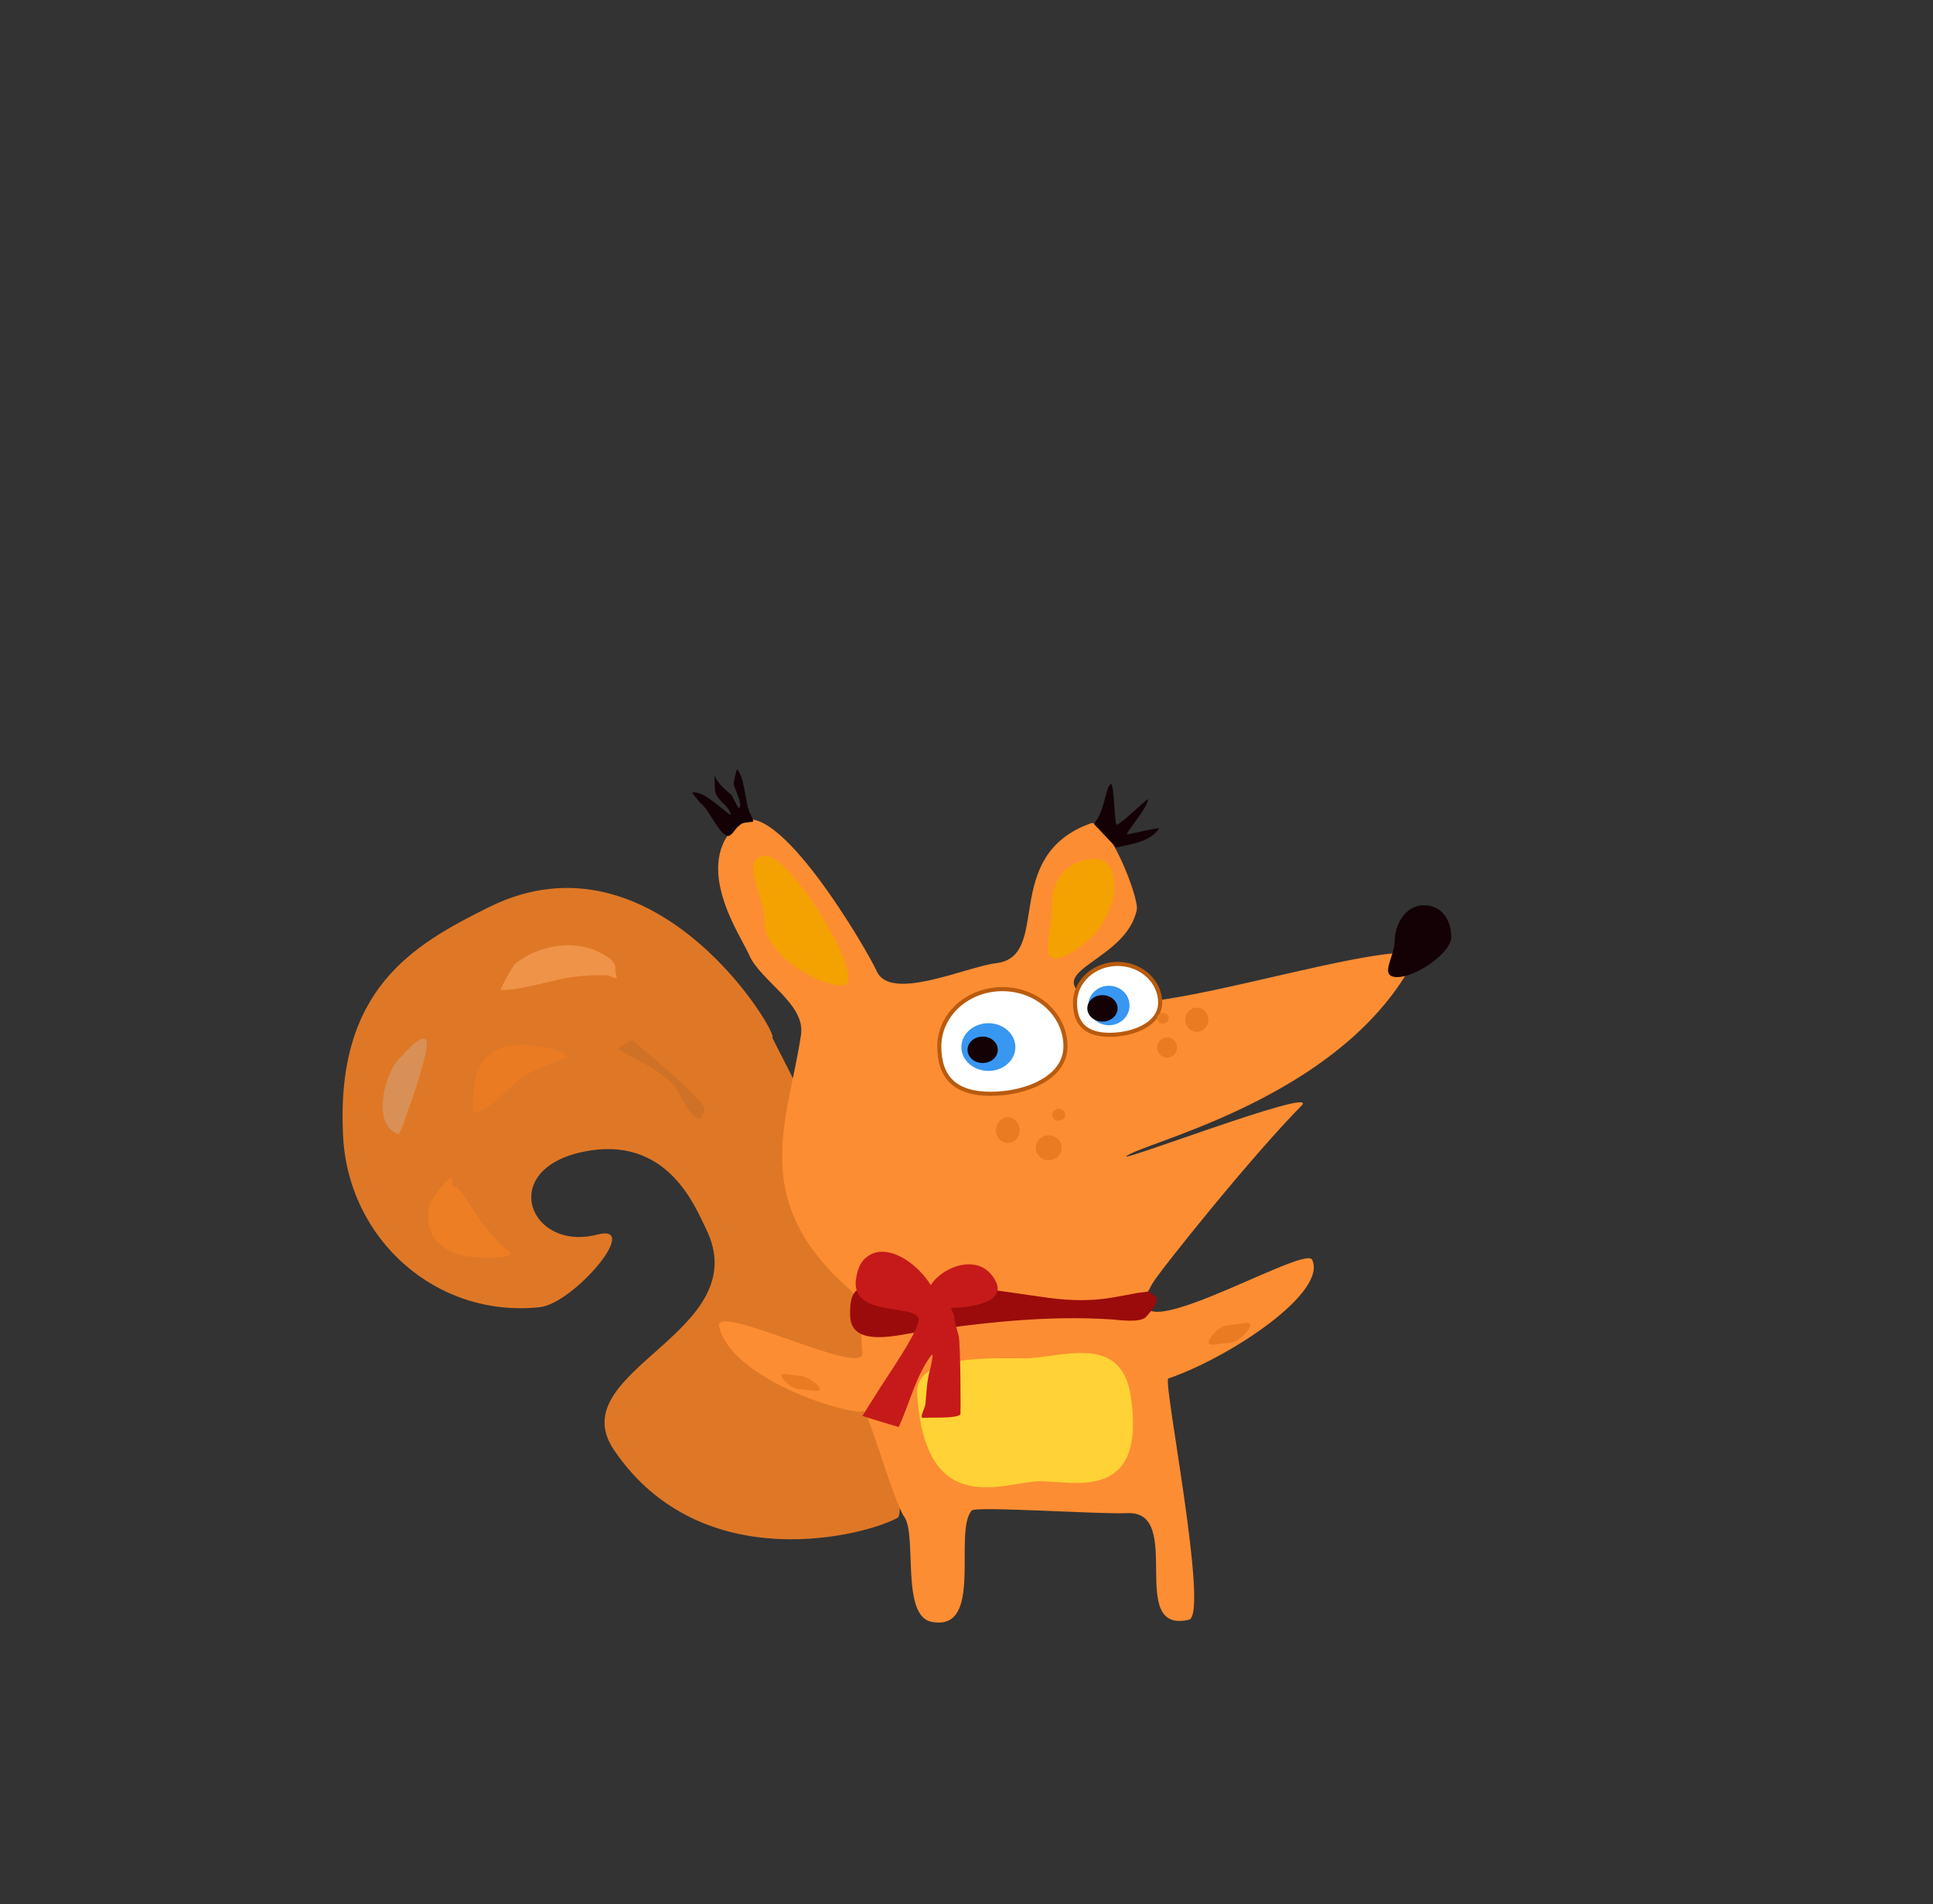
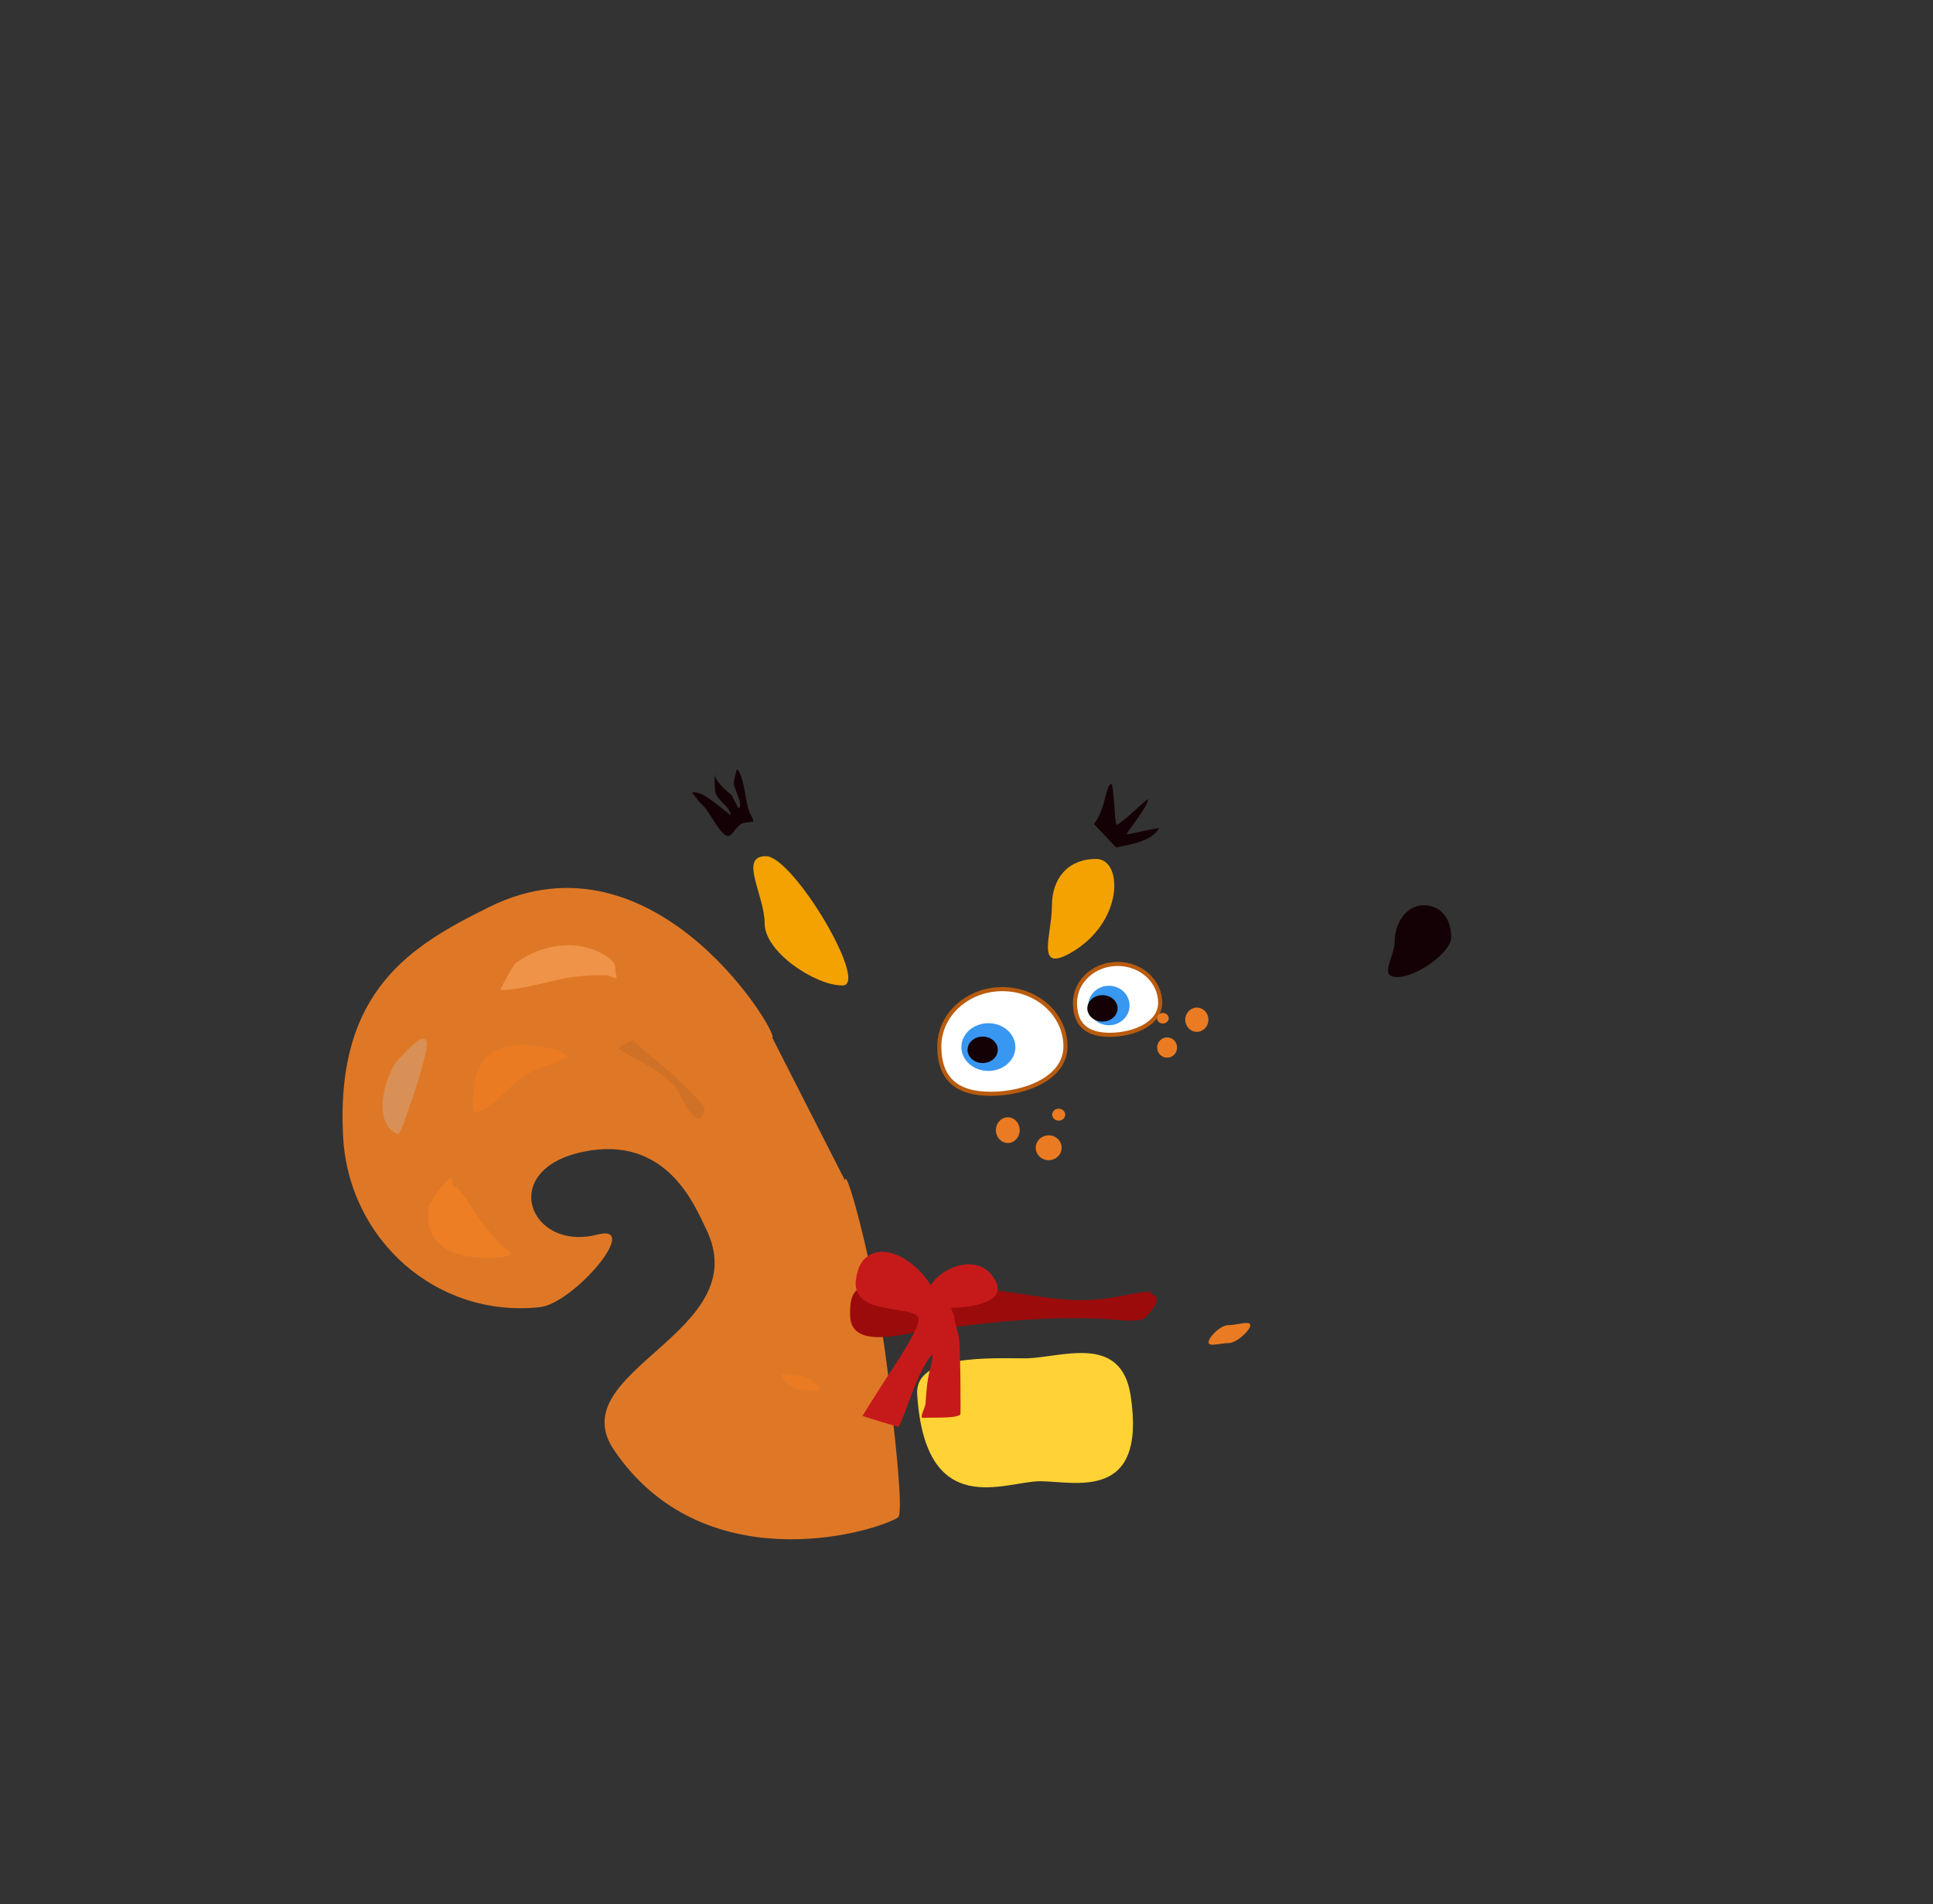
<svg xmlns="http://www.w3.org/2000/svg" height="140.0px" stroke-miterlimit="10" style="fill-rule:nonzero;clip-rule:evenodd;stroke-linecap:round;stroke-linejoin:round;" version="1.1" viewBox="0 0 142.08 140" width="142.08px" xml:space="preserve">
  <rect x="0" y="0" width="142.08" height="140" fill="#333333" stroke="none" />
  <defs />
  <g id="Layer-1" visibility="hidden">
    <path d="M53.988 100.776C48.252 100.295 42.301 100.781 36.505 100.781C34.177 100.781 27.982 100.98 27.938 101.616C27.736 104.549 44.475 111.558 49.825 112.587C51.785 112.964 56.582 113.966 56.652 114.053C57.481 115.095 55.353 119.628 55.875 119.597C59.073 119.405 58.907 116.639 59.375 115.111C59.465 114.817 65.942 114.843 66.581 115.364C66.912 115.633 66.614 119.182 67.219 119.286C69.372 119.658 69.734 115.938 69.942 115.665C69.947 115.658 72.829 115.617 73.136 115.617C75.739 115.617 78.343 115.617 80.946 115.617C82.964 115.617 84.412 115.66 85.315 115.761C86.309 115.872 87.552 118.514 88.908 119.005C90.485 119.576 88.847 115.58 88.814 115.815C88.757 116.225 90.742 115.194 91.257 116.521C91.404 116.901 95.206 120.448 96.096 119.405C96.964 118.387 95.067 117.45 94.301 116.819C94.18 116.719 92.811 115.589 93.049 115.401C93.639 114.938 95.257 114.231 95.916 113.869C96.156 113.736 96.394 113.698 96.657 113.626C96.748 113.602 96.688 113.25 96.688 113.345C96.688 113.515 96.324 113.255 96.234 113.111C95.904 112.582 95.307 112.341 94.765 112.092C94.223 111.842 93.672 111.581 93.116 111.364C92.454 111.106 91.788 110.859 91.117 110.626C89.877 110.195 88.632 109.774 87.409 109.296C81.003 106.79 74.241 104.26 67.459 102.917C64.278 102.287 60.957 101.902 57.727 101.635C56.983 101.574 54.107 100.786 53.988 100.776Z" fill="#ee7f89" fill-rule="nonzero" opacity="1" stroke="none" />
    <path d="M44.709 95.227C44.968 94.369 53.067 98.317 53.034 97.422C52.962 95.453 49.175 92.425 49.976 90.46C50.037 90.311 56.67 95.259 57.045 95.693C57.052 95.701 58.873 97.09 58.877 97.081C59.566 95.618 61.026 90.246 61.027 90.246C61.492 91.143 63.5 95.448 64.075 96.55C64.255 96.897 67.86 91.757 68.776 91.567C69.115 91.497 69.7 96.007 70.167 97.369C70.349 97.899 75.725 90.848 75.792 90.956C76.415 91.974 76.846 98.087 76.863 98.089C77.515 98.14 83.083 91.879 83.48 92.004C83.67 92.064 84.111 99.487 83.985 99.959C83.968 100.021 84.404 101.4 84.468 101.39C86.566 101.063 93.725 94.502 93.738 94.658C93.806 95.46 90.997 103.038 92.284 103.171C94.572 103.407 100.528 101.467 100.293 101.676C99.002 102.828 96.675 108.266 96.701 108.27C98.713 108.644 103.451 111.202 103.166 111.325C101.737 111.941 96.774 113.813 95.992 113.936C95.074 114.081 93.68 113.415 92.692 113.374C87.362 113.151 82.514 111.239 77.359 110.121C72.477 109.062 67.963 108.836 62.994 108.412C59.153 108.084 55.636 106.02 52.262 104.363C51.206 103.844 50.002 102.727 49.28 101.8C48.811 101.197 44.633 95.479 44.709 95.227Z" fill="#62370d" fill-rule="nonzero" opacity="1" stroke="none" />
    <path d="M45.496 102.578C45.496 100.631 47.38 99.053 49.704 99.053C52.028 99.053 52.974 100.243 52.974 102.189C52.974 104.135 52.74 105.102 50.416 105.102C48.092 105.102 45.496 104.524 45.496 102.578Z" fill="#ffffff" fill-rule="nonzero" opacity="1" stroke="#200202" stroke-linecap="butt" stroke-linejoin="miter" stroke-width="0.3" />
    <path d="M39.395 99.898C39.395 97.999 40.786 97.456 42.227 97.596C44.447 97.812 45.041 97.991 45.041 99.891C45.041 101.79 45.014 102.578 42.784 102.578C40.554 102.578 39.395 101.798 39.395 99.898Z" fill="#ffffff" fill-rule="nonzero" opacity="1" stroke="#200202" stroke-linecap="butt" stroke-linejoin="miter" stroke-width="0.3" />
-     <path d="M41.213 100.334C41.213 99.809 41.741 99.383 42.393 99.383C43.045 99.383 43.574 99.809 43.574 100.334C43.574 100.86 43.045 101.286 42.393 101.286C41.741 101.286 41.213 100.86 41.213 100.334Z" fill="#547f42" fill-rule="nonzero" opacity="1" stroke="#200202" stroke-linecap="butt" stroke-linejoin="miter" stroke-width="0.3" />
    <path d="M49.614 103.286C49.614 102.76 50.142 102.334 50.794 102.334C51.446 102.334 51.974 102.76 51.974 103.286C51.974 103.811 51.446 104.237 50.794 104.237C50.142 104.237 49.614 103.811 49.614 103.286Z" fill="#547f42" fill-rule="nonzero" opacity="1" stroke="#200202" stroke-linecap="butt" stroke-linejoin="miter" stroke-width="0.3" />
    <path d="M46.651 111.683C46.651 111.729 46.648 111.705 46.755 111.695C47.701 111.612 48.652 111.577 49.591 111.437C50.491 111.302 51.488 110.744 52.248 110.245C52.583 110.026 52.907 109.765 53.177 109.469C53.313 109.32 53.72 108.953 53.519 108.971C51.562 109.149 49.822 110.196 47.99 110.79C47.368 110.991 46.725 111.123 46.096 111.299C45.911 111.351 45.721 111.36 45.533 111.397C45.509 111.402 45.435 111.41 45.46 111.413C45.705 111.439 45.628 111.388 45.729 111.472" fill="#9b0b0b" fill-rule="nonzero" opacity="1" stroke="none" />
    <path d="M55.639 97.444C55.792 98.501 56.748 99.27 57.343 100.156C57.41 100.255 57.49 100.344 57.563 100.438M61.92 96.472C62.044 97.471 62.168 98.471 62.293 99.47M68.354 96.801C67.939 97.888 67.54 98.981 67.108 100.062C67.036 100.242 66.944 100.698 66.808 100.56M74.489 99.027C73.741 99.76 72.826 100.355 72.246 101.23M80.807 101.767C79.854 102.271 78.9 102.775 77.947 103.279M68.214 105.933C68.203 105.954 68.178 106.018 68.183 105.996C68.366 105.238 68.523 104.473 68.745 103.726C68.838 103.415 68.917 103.079 69.124 102.829C69.185 102.755 69.242 102.98 69.301 103.056M62.525 105.8C61.759 105.08 61.173 104.188 60.539 103.35C60.402 103.169 60.441 103.167 60.441 103.417M74.25 106.983C74.311 106.998 74.372 107.04 74.434 107.026C75.937 106.703 77.428 106.329 78.925 105.976C78.981 105.963 79.035 105.945 79.09 105.929M83.385 108.285C83.371 108.285 83.33 108.291 83.343 108.285C84.484 107.707 85.637 107.15 86.777 106.568C87.114 106.395 87.434 106.19 87.772 106.019C87.786 106.012 87.772 106.05 87.772 106.066M87.638 109.374C89.652 108.711 91.077 108.239 93.253 107.536C93.298 107.522 93.332 107.524 93.376 107.524M93.65 111.878C94.997 112.018 96.328 112.278 97.665 112.49C97.915 112.53 97.639 112.526 97.304 112.592" fill="none" opacity="1" stroke="#b95b0e" stroke-linecap="round" stroke-linejoin="miter" stroke-width="0.3" />
    <path d="M42.526 100.23C42.526 99.964 42.745 99.748 43.015 99.748C43.285 99.748 43.504 99.964 43.504 100.23C43.504 100.496 43.285 100.712 43.015 100.712C42.745 100.712 42.526 100.496 42.526 100.23Z" fill="#140106" fill-rule="nonzero" opacity="1" stroke="none" />
    <path d="M50.793 103.148C50.793 102.842 51.056 102.594 51.38 102.594C51.704 102.594 51.966 102.842 51.966 103.148C51.966 103.455 51.704 103.703 51.38 103.703C51.056 103.703 50.793 103.455 50.793 103.148Z" fill="#140106" fill-rule="nonzero" opacity="1" stroke="none" />
    <path d="M26.405 99.373C26.405 97.554 27.441 96.08 28.72 96.08C29.999 96.08 31.721 98.023 30.694 99.524C29.32 101.533 30.002 102.388 28.723 102.388C27.444 102.388 26.405 101.191 26.405 99.373Z" fill="#140106" fill-rule="nonzero" opacity="1" stroke="none" />
    <path d="M28.87 96.762C29.833 96.672 28.269 98.225 27.459 99.355C26.881 100.161 26.84 96.953 28.87 96.762Z" fill="#ffffff" fill-rule="nonzero" opacity="1" stroke="none" />
  </g>
  <g id="Layer-2">
    <path d="M56.755 76.27C57.459 76.404 48.299 60.539 35.912 66.703C30.319 69.486 24.657 72.735 25.217 83.527C25.612 91.156 32.099 96.908 39.673 96.101C42.149 95.837 47.212 89.906 43.904 90.764C38.948 92.049 36.547 86.034 42.799 84.69C49.052 83.346 51.104 88.76 51.872 90.296C55.722 97.996 41.145 100.729 45.134 106.607C51.624 116.173 63.847 112.814 65.999 111.57C66.496 111.283 65.555 103.822 65.435 102.555C64.644 94.233 62.118 85.389 62.118 86.803" fill="#df7826" fill-rule="nonzero" opacity="1" stroke="none" />
-     <path d="M104.231 70.022C98.921 69.692 83.061 75.469 79.769 73.297C76.74 71.298 82.776 70.616 83.557 66.883C83.738 66.019 81.434 60.07 80.144 60.539C73.477 62.96 77.373 70.332 73.199 70.815C71.056 71.063 65.457 73.673 64.446 71.406C63.805 69.968 56.981 58.201 54.273 60.539C50.769 63.565 54.475 68.832 55.052 70.18C55.881 72.119 59.213 73.788 58.877 76.064C57.945 82.372 54.907 88.221 62.52 94.851C63.42 95.635 63.233 98.099 63.39 99.449C63.611 101.363 52.426 95.647 52.862 97.532C53.775 101.472 62.538 104.097 63.469 103.738C63.793 103.613 65.685 110.404 66.457 111.497C67.432 112.876 66.195 118.776 68.467 119.23C72.355 120.006 70.046 112.661 71.42 111.049C71.706 110.714 80.858 111.338 82.848 111.242C87.113 111.037 82.751 120.158 87.388 119.079C88.906 118.726 85.454 101.491 85.873 101.346C90.529 99.736 97.59 94.985 96.444 92.61C95.877 91.435 81.237 100.335 84.709 94.354C85.252 93.418 92.131 84.837 95.658 81.298C97.271 79.678 80.336 86.229 83.075 84.83C85.393 83.647 99.389 80.155 104.231 70.022Z" fill="#fd8d33" fill-rule="nonzero" opacity="1" stroke="none" />
    <path d="M67.414 102.496C67.229 99.569 72.786 99.861 75.342 99.861C77.897 99.861 82.395 97.943 83.104 102.597C84.299 110.451 79.004 108.896 76.449 108.896C73.893 108.896 68.008 111.863 67.414 102.496Z" fill="#ffd335" fill-rule="nonzero" opacity="1" stroke="none" />
    <path d="M69.041 76.93C69.041 74.604 71.117 72.718 73.677 72.718C76.238 72.718 78.314 74.604 78.314 76.93C78.314 79.256 75.383 80.413 72.823 80.413C70.262 80.413 69.041 79.256 69.041 76.93Z" fill="#ffffff" fill-rule="nonzero" opacity="1" stroke="#b95b0e" stroke-linecap="butt" stroke-linejoin="miter" stroke-width="0.3" />
    <path d="M79.015 73.717C79.015 72.142 80.417 70.865 82.145 70.865C83.874 70.865 85.276 72.142 85.276 73.717C85.276 75.293 83.297 76.076 81.568 76.076C79.84 76.076 79.015 75.293 79.015 73.717Z" fill="#ffffff" fill-rule="nonzero" opacity="1" stroke="#b95b0e" stroke-linecap="butt" stroke-linejoin="miter" stroke-width="0.3" />
    <path d="M70.663 76.978C70.663 76.008 71.552 75.223 72.648 75.223C73.745 75.223 74.633 76.008 74.633 76.978C74.633 77.947 73.745 78.732 72.648 78.732C71.552 78.732 70.663 77.947 70.663 76.978Z" fill="#3897f1" fill-rule="nonzero" opacity="1" stroke="none" />
    <path d="M79.991 73.922C79.991 73.12 80.67 72.471 81.508 72.471C82.346 72.471 83.025 73.12 83.025 73.922C83.025 74.724 82.346 75.373 81.508 75.373C80.67 75.373 79.991 74.724 79.991 73.922Z" fill="#3897f1" fill-rule="nonzero" opacity="1" stroke="none" />
    <path d="M71.117 77.18C71.117 76.643 71.615 76.208 72.229 76.208C72.843 76.208 73.341 76.643 73.341 77.18C73.341 77.716 72.843 78.151 72.229 78.151C71.615 78.151 71.117 77.716 71.117 77.18Z" fill="#140106" fill-rule="nonzero" opacity="1" stroke="none" />
    <path d="M79.92 74.132C79.92 73.595 80.418 73.16 81.032 73.16C81.646 73.16 82.144 73.595 82.144 74.132C82.144 74.669 81.646 75.104 81.032 75.104C80.418 75.104 79.92 74.669 79.92 74.132Z" fill="#140106" fill-rule="nonzero" opacity="1" stroke="none" />
    <path d="M31.343 76.526C31.044 75.85 29.814 77.393 29.407 77.764C28.356 78.723 27.226 82.598 29.233 83.367C29.437 83.445 29.93 81.789 30.017 81.567C30.38 80.641 31.573 77.044 31.343 76.526Z" fill="#d89056" fill-rule="nonzero" opacity="1" stroke="none" />
    <path d="M40.944 77.626C38.526 77.683 36.599 79.753 34.439 80.843C34.147 80.991 35.061 80.623 35.342 80.455C35.789 80.188 36.178 79.89 36.598 79.593C37.663 78.842 38.738 78.301 39.988 77.919C40.034 77.905 41.698 77.757 41.638 77.644C41.381 77.158 39.951 77.001 39.402 76.909C36.798 76.476 34.92 77.522 34.846 80.168C34.836 80.516 34.631 81.442 34.852 81.746C34.962 81.898 35.233 81.709 35.402 81.626C36.464 81.109 37.387 79.925 38.35 79.223C39.685 78.249 43.098 77.576 40.944 77.626Z" fill="#ea7b22" fill-rule="nonzero" opacity="1" stroke="none" />
    <path d="M51.718 81.294C50.188 79.507 48.291 78.068 46.535 76.503C46.462 76.438 45.265 76.999 45.494 77.142C46.823 77.976 48.276 78.536 49.411 79.671C50.073 80.333 50.435 81.801 51.27 82.218C51.576 82.371 51.941 81.554 51.718 81.294Z" fill="#cf7126" fill-rule="nonzero" opacity="1" stroke="none" />
    <path d="M56.204 67.893C56.204 65.802 54.275 62.943 56.291 62.943C58.306 62.943 63.938 72.449 61.922 72.449C59.906 72.449 56.204 69.983 56.204 67.893Z" fill="#f3a201" fill-rule="nonzero" opacity="1" stroke="none" />
    <path d="M77.316 66.613C77.316 64.523 78.549 63.146 80.564 63.146C82.58 63.146 82.618 67.887 78.615 70.099C76.104 71.486 77.316 68.704 77.316 66.613Z" fill="#f3a201" fill-rule="nonzero" opacity="1" stroke="none" />
    <path d="M84.448 94.882C84.815 94.93 83.814 95.016 83.6 95.055C82.995 95.166 82.386 95.287 81.782 95.39C80.181 95.663 78.673 95.626 77.076 95.414C73.456 94.932 69.963 94.215 66.32 94.565C63.802 94.807 62.393 93.833 62.488 96.759C62.564 99.107 66.043 98.136 67.45 97.931C72.176 97.245 76.9 96.688 81.686 96.998C82.231 97.033 83.869 97.292 84.269 96.783C84.486 96.507 85.314 95.688 84.932 95.306C84.867 95.241 84.201 94.849 84.448 94.882Z" fill="#9b0b0b" fill-rule="nonzero" opacity="1" stroke="none" />
    <path d="M68.457 95.731C68.625 95.907 68.971 96.482 68.981 96.239C69.06 94.169 65.619 90.887 63.696 92.419C63.206 92.808 63.046 93.334 62.936 93.919C62.352 97.016 67.749 95.738 67.522 97.106C67.354 98.117 65.272 101.098 64.706 102.002C64.571 102.217 63.382 104.091 63.39 104.095C63.49 104.138 66.047 104.93 66.063 104.896C66.847 103.213 67.322 101.129 68.449 99.641C68.669 99.35 68.44 100.377 68.347 100.729C68.13 101.546 68.091 102.339 68.03 103.174C68.004 103.532 67.518 104.277 67.875 104.238C68.374 104.185 70.231 104.312 70.589 103.993C70.621 103.965 70.606 98.795 70.464 98.2C70.344 97.7 70.159 97.273 70.129 96.747C70.117 96.541 69.778 96.143 69.985 96.143C70.8 96.143 74.101 95.909 73.166 94.152C71.619 91.246 67.136 94.337 68.457 95.731Z" fill="#c61a1a" fill-rule="nonzero" opacity="1" stroke="none" />
    <path d="M102.511 69.2C102.511 68.049 103.246 66.554 104.648 66.554C106.05 66.554 106.672 67.738 106.672 68.888C106.672 70.039 104.106 71.833 102.705 71.833C101.303 71.833 102.511 70.35 102.511 69.2Z" fill="#140106" fill-rule="nonzero" opacity="1" stroke="none" />
    <path d="M45.233 71.271C45.312 70.635 44.447 70.185 43.864 69.92C41.965 69.057 39.47 69.571 37.885 70.835C37.697 70.984 36.721 72.784 36.797 72.784C38.574 72.784 40.625 71.98 42.429 71.785C43.154 71.707 43.864 71.674 44.593 71.695C44.841 71.703 45.358 72.084 45.322 71.839C45.294 71.649 45.209 71.461 45.233 71.271Z" fill="#ef9349" fill-rule="nonzero" opacity="1" stroke="none" />
    <path d="M33.351 87.196C33.13 87.159 33.315 86.424 33.136 86.559C32.47 87.059 32.043 87.823 31.588 88.52C31.525 88.616 31.476 89.059 31.468 89.268C31.381 91.628 33.439 92.448 35.491 92.448C35.845 92.448 37.297 92.548 37.548 92.155C37.578 92.108 36.911 91.621 36.783 91.486C36.312 90.983 35.87 90.429 35.426 89.901C35.015 89.413 33.885 87.284 33.351 87.196Z" fill="#ed7e24" fill-rule="nonzero" opacity="1" stroke="none" />
    <path d="M77.337 81.948C77.337 81.706 77.552 81.509 77.817 81.509C78.082 81.509 78.297 81.706 78.297 81.948C78.297 82.191 78.082 82.388 77.817 82.388C77.552 82.388 77.337 82.191 77.337 81.948Z" fill="#ea7b22" fill-rule="nonzero" opacity="1" stroke="none" />
    <path d="M73.202 83.086C73.202 82.564 73.594 82.141 74.077 82.141C74.56 82.141 74.951 82.564 74.951 83.086C74.951 83.608 74.56 84.031 74.077 84.031C73.594 84.031 73.202 83.608 73.202 83.086Z" fill="#ea7b22" fill-rule="nonzero" opacity="1" stroke="none" />
    <path d="M76.13 84.381C76.13 83.876 76.556 83.466 77.082 83.466C77.607 83.466 78.033 83.876 78.033 84.381C78.033 84.886 77.607 85.296 77.082 85.296C76.556 85.296 76.13 84.886 76.13 84.381Z" fill="#ea7b22" fill-rule="nonzero" opacity="1" stroke="none" />
    <path d="M85.047 74.858C85.047 74.643 85.239 74.469 85.476 74.469C85.713 74.469 85.904 74.643 85.904 74.858C85.904 75.073 85.713 75.247 85.476 75.247C85.239 75.247 85.047 75.073 85.047 74.858Z" fill="#ea7b22" fill-rule="nonzero" opacity="1" stroke="none" />
    <path d="M87.119 74.968C87.119 74.475 87.5 74.076 87.971 74.076C88.441 74.076 88.822 74.475 88.822 74.968C88.822 75.46 88.441 75.859 87.971 75.859C87.5 75.859 87.119 75.46 87.119 74.968Z" fill="#ea7b22" fill-rule="nonzero" opacity="1" stroke="none" />
    <path d="M85.053 77.012C85.053 76.601 85.381 76.268 85.786 76.268C86.191 76.268 86.519 76.601 86.519 77.012C86.519 77.423 86.191 77.757 85.786 77.757C85.381 77.757 85.053 77.423 85.053 77.012Z" fill="#ea7b22" fill-rule="nonzero" opacity="1" stroke="none" />
    <path d="M88.835 98.679C88.835 98.315 89.684 97.421 90.299 97.421C90.914 97.421 91.901 97.061 91.901 97.425C91.901 97.788 90.914 98.739 90.299 98.739C89.684 98.739 88.835 99.043 88.835 98.679Z" fill="#ea7b22" fill-rule="nonzero" opacity="1" stroke="none" />
    <path d="M57.446 101.129C57.446 100.855 58.202 101.145 58.754 101.145C59.306 101.145 60.269 101.858 60.269 102.131C60.269 102.405 59.306 102.135 58.754 102.135C58.202 102.135 57.446 101.402 57.446 101.129Z" fill="#ea7b22" fill-rule="nonzero" opacity="1" stroke="none" />
    <path d="M54.227 60.787C54.026 60.963 53.753 61.492 53.488 61.458C52.954 61.391 52.188 59.775 51.78 59.332C51.526 59.055 51.487 59.089 51.271 58.781C51.22 58.707 50.815 58.277 50.903 58.261C51.605 58.129 52.712 59.177 53.204 59.538C53.362 59.653 53.76 60.031 53.704 59.843C53.503 59.165 52.873 58.981 52.605 58.327C52.464 57.983 52.573 56.42 52.539 56.79C52.482 57.414 53.29 58.012 53.776 58.469C53.802 58.494 54.258 59.446 54.301 59.417C54.669 59.167 53.942 57.962 53.93 57.597C53.927 57.508 54.145 56.518 54.175 56.548C54.689 57.062 54.786 58.848 55.037 59.569C55.14 59.863 55.48 60.391 55.314 60.411C54.508 60.507 54.562 60.493 54.227 60.787Z" fill="#140106" fill-rule="nonzero" opacity="1" stroke="none" />
    <path d="M80.404 60.574C81.239 59.574 81.269 57.761 81.656 57.637C81.904 57.557 81.902 60.661 82.089 60.63C82.389 60.581 84.343 58.699 84.362 58.755C84.5 59.168 82.741 61.255 82.823 61.337C82.863 61.377 85.276 60.787 85.192 60.914C84.586 61.838 83.274 62.053 82.036 62.302" fill="#140106" fill-rule="nonzero" opacity="1" stroke="none" />
  </g>
  <g id="Layer-4" visibility="hidden">
    <path d="M95.206 78.305C94.503 78.476 110.191 69.542 122.578 77.353C128.171 80.88 104.299 80.062 91.605 99.094C83.975 110.533 76.372 111.497 74.22 109.921C73.724 109.557 74.776 104.559 74.897 102.953C75.687 92.408 74.723 94.515 80.721 88.583" fill="#736e6a" fill-rule="nonzero" opacity="1" stroke="none" />
    <path d="M106.926 76.235C106.387 76.093 107.937 75.753 108.474 75.609C109.087 75.446 109.83 75.664 110.442 75.734C112.863 76.011 114.95 76.297 117.256 77.106C117.882 77.325 118.568 77.591 119.151 77.911C119.382 78.037 119.601 78.144 119.847 78.237C119.926 78.266 120.167 78.308 120.084 78.321C117.67 78.705 115.047 79.594 112.674 80.272C111.907 80.491 111.159 80.763 110.401 81.012C110.165 81.089 109.999 81.148 109.786 81.278C109.754 81.297 109.486 81.468 109.484 81.443C109.429 80.764 110.106 80.081 110.474 79.588C110.629 79.38 111.277 79.041 111.017 79.029C110.475 79.004 109.924 79.073 109.384 79.029C109.108 79.006 108.335 79.152 108.555 78.984C108.846 78.764 109.164 78.549 109.464 78.357C109.538 78.31 111.053 77.641 110.727 77.621C110.247 77.591 109.767 77.565 109.287 77.544C108.89 77.527 108.468 77.59 108.076 77.512C107.864 77.47 109.928 76.567 109.898 76.567C108.918 76.567 107.873 76.485 106.926 76.235ZM94.6 80.558C94.59 80.547 94.56 80.534 94.572 80.525C95.318 79.969 96.055 79.398 96.837 78.892C98.378 77.893 100.181 77.642 101.941 77.42C102.179 77.39 101.48 77.582 101.294 77.734C101.088 77.901 99.253 79.345 99.475 79.648C99.576 79.785 101.477 79.437 101.869 79.431C102.171 79.427 103.002 79.234 102.774 79.431C102.754 79.448 100.949 80.853 100.98 80.863C101.341 80.979 104.057 80.843 104.106 81.124C104.151 81.382 101.933 82.812 102.102 82.915C102.598 83.216 103.841 82.967 104.439 82.967C104.531 82.967 105.402 83.018 105.389 83.04C104.766 84.052 101.569 85.709 100.574 86.431C99.871 86.941 99.126 88.208 98.349 88.503C98.31 88.517 98.137 88.635 98.087 88.599C97.876 88.446 98.847 86.221 98.88 86.121C98.919 86.002 99.162 85.813 99.041 85.783C98.472 85.646 96.156 86.788 96.088 86.721C95.807 86.439 97.728 84.532 97.854 84.419C97.999 84.29 98.43 84.146 98.281 84.021C97.875 83.682 96.233 84.459 95.73 84.568C95.507 84.617 95.275 84.616 95.05 84.657C94.954 84.674 94.703 84.796 94.765 84.721C95.374 83.984 95.979 83.275 96.683 82.621C97.013 82.315 97.373 82.043 97.709 81.744C97.755 81.703 97.892 81.6 97.83 81.604C96.206 81.702 94.582 81.805 92.958 81.909C92.864 81.915 93.152 81.971 93.204 82.05M80.214 92.55C80.266 92.534 80.326 92.533 80.371 92.501C82.723 90.874 85.049 89.209 87.399 87.577C87.615 87.427 87.083 88.004 86.976 88.245C86.924 88.364 85.991 90.822 86.196 90.856C86.669 90.935 86.975 90.832 87.447 90.683C88.112 90.472 87.7 90.556 88.364 90.389C91.305 89.65 87.066 92.425 87.954 93.278C88.04 93.36 90.151 92.517 90.681 92.364C90.755 92.343 90.857 92.248 90.903 92.308C90.994 92.428 90.885 92.611 90.843 92.755C90.621 93.51 90.151 94.164 89.985 94.943C89.968 95.023 89.856 95.171 89.938 95.184C90.441 95.265 91.028 94.806 91.434 94.585C91.603 94.493 92.027 94.147 91.949 94.323C90.801 96.915 89.025 99.143 87.439 101.464C86.795 102.407 86.092 102.918 85.098 103.419C84.338 103.802 84.12 103.902 84.12 103.894C84.1 103.132 85.345 101.53 85.73 100.72C85.93 100.298 86.117 99.873 86.292 99.441C86.33 99.349 86.503 99.133 86.409 99.167C86.211 99.239 86.058 99.519 85.83 99.594C84.92 99.89 85.171 99.722 84.277 100.1C83.836 100.287 83.487 100.705 83.01 100.837C82.931 100.858 83.099 100.699 83.155 100.639C83.593 100.163 84.046 99.7 84.47 99.211C84.634 99.023 84.766 98.811 84.917 98.612C85.095 98.377 85.747 97.832 85.464 97.916C85.427 97.927 85.391 97.937 85.355 97.952C84.242 98.425 83.136 99.087 81.892 99.087C81.887 99.087 81.428 99.084 81.421 99.022C81.418 99 81.408 98.973 81.421 98.954C82.059 98.013 82.733 97.097 83.368 96.154C83.532 95.911 83.778 95.447 83.947 95.148C83.957 95.131 83.994 95.089 83.976 95.096C82.866 95.511 80.837 96.767 79.578 96.27C79.377 96.191 81.679 93.958 81.839 93.768C82.05 93.518 82.779 93.044 82.455 93.004C81.744 92.917 80.654 93.682 79.86 93.793C79.525 93.839 79.235 93.873 78.903 93.873C78.737 93.873 78.251 93.755 78.416 93.773C78.726 93.805 78.768 93.769 78.947 93.965" fill="#8d8a84" fill-rule="nonzero" opacity="1" stroke="none" />
    <path d="M35.521 56.927C40.83 56.508 56.69 63.829 59.983 61.076C63.011 58.544 56.975 57.679 56.194 52.948C56.014 51.854 58.318 44.316 59.608 44.91C66.274 47.978 62.378 57.319 66.552 57.932C68.695 58.246 74.294 61.553 75.305 58.681C75.947 56.858 82.771 41.947 85.478 44.91C88.983 48.744 85.276 55.418 84.7 57.127C83.871 59.584 80.538 61.699 80.874 64.583C81.807 72.576 84.845 79.989 77.232 88.39C76.331 89.384 78.182 90.121 78.026 91.832C77.805 94.257 84.394 97.275 86.178 100.547C88.608 105.002 77.213 100.106 76.283 99.651C75.959 99.493 75.659 108.484 74.887 109.869C73.912 111.616 76.369 118.935 74.097 119.51C70.209 120.494 69.35 112.857 67.976 110.813C67.69 110.389 58.826 108.703 59.339 110.257C59.853 111.811 60.137 120.814 55.5 119.447C53.981 118.999 54.298 96.803 53.879 96.62C49.223 94.58 39.275 99.503 40.761 95.973C42.832 91.054 52.365 91.089 54.41 90.626C60.953 89.148 57.837 81.791 53.27 79.304C50.977 78.056 43.809 72.498 40.924 68.586C38.04 64.674 40.362 69.767 35.521 56.927Z" fill="#b5b1ad" fill-rule="nonzero" opacity="1" stroke="none" />
    <path d="M72.337 98.077C72.523 94.368 67.939 91.38 65.383 91.38C62.828 91.38 57.356 92.308 56.648 98.205C55.452 108.157 60.747 106.187 63.303 106.187C65.859 106.187 71.743 109.947 72.337 98.077Z" fill="#cac9c4" fill-rule="nonzero" opacity="1" stroke="none" />
    <path d="M70.711 65.68C70.711 62.732 68.635 60.343 66.074 60.343C63.514 60.343 61.438 62.732 61.438 65.68C61.438 68.628 64.368 70.094 66.929 70.094C69.49 70.094 70.711 68.628 70.711 65.68Z" fill="#ffffff" fill-rule="nonzero" opacity="1" stroke="#626bde" stroke-linecap="butt" stroke-linejoin="miter" stroke-width="0.3" />
    <path d="M60.736 61.609C60.736 59.613 59.335 57.994 57.606 57.994C55.877 57.994 54.476 59.613 54.476 61.609C54.476 63.606 56.454 64.598 58.183 64.598C59.912 64.598 60.736 63.606 60.736 61.609Z" fill="#ffffff" fill-rule="nonzero" opacity="1" stroke="#626bde" stroke-linecap="butt" stroke-linejoin="miter" stroke-width="0.3" />
    <path d="M69.088 65.74C69.088 64.513 68.2 63.517 67.103 63.517C66.007 63.517 65.118 64.513 65.118 65.74C65.118 66.969 66.007 67.964 67.103 67.964C68.2 67.964 69.088 66.969 69.088 65.74Z" fill="#3897f1" fill-rule="nonzero" opacity="1" stroke="none" />
    <path d="M59.761 61.868C59.761 60.853 59.081 60.029 58.244 60.029C57.406 60.029 56.727 60.853 56.727 61.868C56.727 62.884 57.406 63.708 58.244 63.708C59.081 63.708 59.761 62.884 59.761 61.868Z" fill="#3897f1" fill-rule="nonzero" opacity="1" stroke="none" />
    <path d="M68.635 65.997C68.635 65.317 68.137 64.766 67.522 64.766C66.908 64.766 66.41 65.317 66.41 65.997C66.41 66.677 66.908 67.228 67.522 67.228C68.137 67.228 68.635 66.677 68.635 65.997Z" fill="#140106" fill-rule="nonzero" opacity="1" stroke="none" />
    <path d="M59.832 62.135C59.832 61.455 59.334 60.904 58.72 60.904C58.105 60.904 57.608 61.455 57.608 62.135C57.608 62.815 58.105 63.366 58.72 63.366C59.334 63.366 59.832 62.815 59.832 62.135Z" fill="#140106" fill-rule="nonzero" opacity="1" stroke="none" />
    <path d="M81.772 55.761C83.938 51.936 84.675 49.508 82.659 49.508C80.644 49.508 75.814 60.002 77.829 60.002C79.845 60.002 80.466 58.065 81.772 55.761Z" fill="#d2cec7" fill-rule="nonzero" opacity="1" stroke="none" />
-     <path d="M62.436 52.607C62.436 49.958 62.167 49.33 60.151 49.33C58.135 49.33 56.98 53.834 60.984 56.637C63.495 58.395 62.436 55.256 62.436 52.607Z" fill="#d2cec7" fill-rule="nonzero" opacity="1" stroke="none" />
    <path d="M37.241 55.884C37.241 54.426 36.505 52.532 35.104 52.532C33.702 52.532 33.08 54.032 33.08 55.49C33.08 56.948 35.645 59.221 37.047 59.221C38.449 59.221 37.241 57.342 37.241 55.884Z" fill="#140106" fill-rule="nonzero" opacity="1" stroke="none" />
    <path d="M51.062 75.849C51.053 75.792 50.98 75.653 51.033 75.677C51.852 76.049 52.626 76.516 53.428 76.925C53.854 77.142 54.332 77.238 54.788 77.383C56.402 77.893 58.642 77.606 60.298 77.606C61.516 77.606 62.629 77.542 63.821 77.271C63.966 77.238 65.549 76.661 65.059 76.661" fill="#bb404b" fill-rule="nonzero" opacity="1" stroke="none" />
    <path d="M64.215 92.421C64.215 90.248 66.603 91.811 68.064 93.84C69.388 91.11 72.21 90.589 72.21 92.763C72.21 94.937 70.067 98.888 68.15 98.888C66.234 98.888 64.215 94.595 64.215 92.421Z" fill="#bb404b" fill-rule="nonzero" opacity="1" stroke="none" />
    <path d="M71.54 72.91C71.54 72.259 72.153 71.731 72.911 71.731C73.668 71.731 74.282 72.259 74.282 72.91C74.282 73.561 73.668 74.089 72.911 74.089C72.153 74.089 71.54 73.561 71.54 72.91ZM67.037 73.189C67.037 72.463 67.617 71.874 68.333 71.874C69.049 71.874 69.63 72.463 69.63 73.189C69.63 73.916 69.049 74.505 68.333 74.505C67.617 74.505 67.037 73.916 67.037 73.189ZM69.741 76.716C69.741 75.916 70.474 75.267 71.379 75.267C72.283 75.267 73.016 75.916 73.016 76.716C73.016 77.516 72.283 78.164 71.379 78.164C70.474 78.164 69.741 77.516 69.741 76.716Z" fill="#979091" fill-rule="nonzero" opacity="1" stroke="none" />
  </g>
  <g id="Layer-3" visibility="hidden">
    <path d="M47.412 78.623C54.139 60.562 59.27 51.407 72.51 51.407C85.75 51.407 89.284 61.277 89.284 74.104C89.284 86.93 82.406 98.67 69.166 98.67C55.926 98.67 42.934 90.642 47.412 78.623Z" fill="#ffffff" fill-rule="nonzero" opacity="1" stroke="#000002" stroke-linecap="butt" stroke-linejoin="miter" stroke-width="0.3" />
-     <path d="M31.707 69.791C19.988 66.715 44.564 52.792 70.622 52.792C96.68 52.792 108.961 28.198 111.128 35.867C113.676 44.886 98.516 61.926 72.457 61.926C46.399 61.926 43.427 72.867 31.707 69.791Z" fill="#000002" fill-rule="nonzero" opacity="1" stroke="none" />
+     <path d="M31.707 69.791C19.988 66.715 44.564 52.792 70.622 52.792C113.676 44.886 98.516 61.926 72.457 61.926C46.399 61.926 43.427 72.867 31.707 69.791Z" fill="#000002" fill-rule="nonzero" opacity="1" stroke="none" />
    <path d="M44.211 119.287C42.705 119.287 37.467 95.509 46.957 89.745C49.991 87.903 52.656 96.659 65.77 97.574C77.255 98.376 78.608 92.65 84.375 93.531C91.594 94.635 103.706 119.287 96.285 119.287C77.967 119.287 87.077 103.115 65.453 103.115C43.828 103.115 54.601 119.287 44.211 119.287Z" fill="#000002" fill-rule="nonzero" opacity="1" stroke="none" />
    <path d="M51.171 34.522C51.171 27.867 54.647 26.193 59.41 22.285C63.07 19.282 63.645 12.386 75.077 13.828C86.51 15.27 85.029 18.629 88.585 25.406C90.138 28.367 93.645 30.943 93.645 34.522C93.645 46.291 84.137 55.832 72.408 55.832C60.679 55.832 51.171 46.291 51.171 34.522Z" fill="#ffffff" fill-rule="nonzero" opacity="1" stroke="#000002" stroke-linecap="butt" stroke-linejoin="miter" stroke-width="0.3" />
    <path d="M48.478 18.399C48.478 15.258 51.812 10.704 55.436 10.704C59.06 10.704 64.505 12.1 64.505 15.241C64.505 18.382 58.13 25.836 54.505 25.836C50.881 25.836 48.478 21.54 48.478 18.399Z" fill="#000002" fill-rule="nonzero" opacity="1" stroke="none" />
-     <path d="M85.48 18.42C85.48 15.001 88.95 14.433 92.569 14.433C96.189 14.433 99.721 18.06 99.721 21.479C99.721 24.898 96.014 29.745 92.394 29.745C88.775 29.745 85.48 21.839 85.48 18.42Z" fill="#000002" fill-rule="nonzero" opacity="1" stroke="none" />
    <path d="M68.305 29.111C68.275 28.342 69.297 27.178 68.931 26.232C68.66 25.535 66.293 26.243 65.848 26.43C64.549 26.977 59.611 29.748 60.406 31.937C61.051 33.715 65.687 31.568 66.552 30.89C67.089 30.47 67.675 30.006 68.064 29.436C68.232 29.191 68.319 29.472 68.305 29.111Z" fill="#000002" fill-rule="nonzero" opacity="1" stroke="none" />
    <path d="M79.974 29.466C80.382 29.922 79.306 28.436 78.915 27.965C78.834 27.867 78.708 27.817 78.613 27.732C77.727 26.944 75.666 26.714 75.147 28.203C74.232 30.83 77.534 36.585 80.625 36.27C83.009 36.026 81.798 32.128 81.014 30.931C80.884 30.732 79.73 29.193 79.974 29.466Z" fill="#000002" fill-rule="nonzero" opacity="1" stroke="none" />
    <path d="M68.172 42.015C67.512 41.542 67.497 40.059 66.912 39.287C66.046 38.143 60.951 34.218 66.168 34.636C66.552 34.666 67.098 34.848 67.471 34.967C68.235 35.211 68.933 35.671 69.721 35.839C71.136 36.14 73.648 35.17 74.862 35.961C75.401 36.313 75.845 36.691 75.973 37.351C76.622 40.708 72.837 39.453 70.797 40.206C70.313 40.385 68.259 42.078 68.172 42.015Z" fill="#000002" fill-rule="nonzero" opacity="1" stroke="none" />
    <path d="M59.492 40.945C58.996 40.931 60.643 42.118 60.859 42.288C61.944 43.143 62.988 43.634 64.348 43.882C66.007 44.183 67.202 43.289 68.75 43.341C70.293 43.392 71.757 44.298 73.327 44.463C74.256 44.561 75.349 44.875 76.281 44.614C76.528 44.545 76.839 44.438 77.072 44.324C77.194 44.264 77.529 44.035 77.433 44.132C74.682 46.882 72.352 45.111 68.971 45.056C66.556 45.017 64.794 45.88 62.452 44.882C61.438 44.45 60.533 43.969 60.056 42.905C59.746 42.212 60.147 40.962 59.492 40.945Z" fill="#000002" fill-rule="nonzero" opacity="1" stroke="none" />
    <path d="M62.772 30.364C62.772 28.782 63.315 28.43 64.76 28.43C66.206 28.43 66.895 27.98 66.895 29.561C66.895 31.143 64.799 31.879 63.354 31.879C61.908 31.879 62.772 31.946 62.772 30.364Z" fill="#ffffff" fill-rule="nonzero" opacity="1" stroke="none" />
    <path d="M79.406 31.172C79.329 30.788 78.849 30.62 78.555 30.361C76.754 28.783 75.805 30.391 76.304 32.28C76.668 33.654 78.524 34.65 79.479 33.28C80.058 32.45 79.431 31.296 79.406 31.172Z" fill="#ffffff" fill-rule="nonzero" opacity="1" stroke="none" />
    <path d="M63.058 30.146C63.058 29.514 63.651 29.001 64.384 29.001C65.116 29.001 65.709 29.514 65.709 30.146C65.709 30.779 65.116 31.291 64.384 31.291C63.651 31.291 63.058 30.779 63.058 30.146Z" fill="#000002" fill-rule="nonzero" opacity="1" stroke="none" />
-     <path d="M76.461 31.891C76.461 31.242 77.036 30.716 77.746 30.716C78.456 30.716 79.031 31.242 79.031 31.891C79.031 32.539 78.456 33.065 77.746 33.065C77.036 33.065 76.461 32.539 76.461 31.891Z" fill="#000002" fill-rule="nonzero" opacity="1" stroke="none" />
  </g>
</svg>